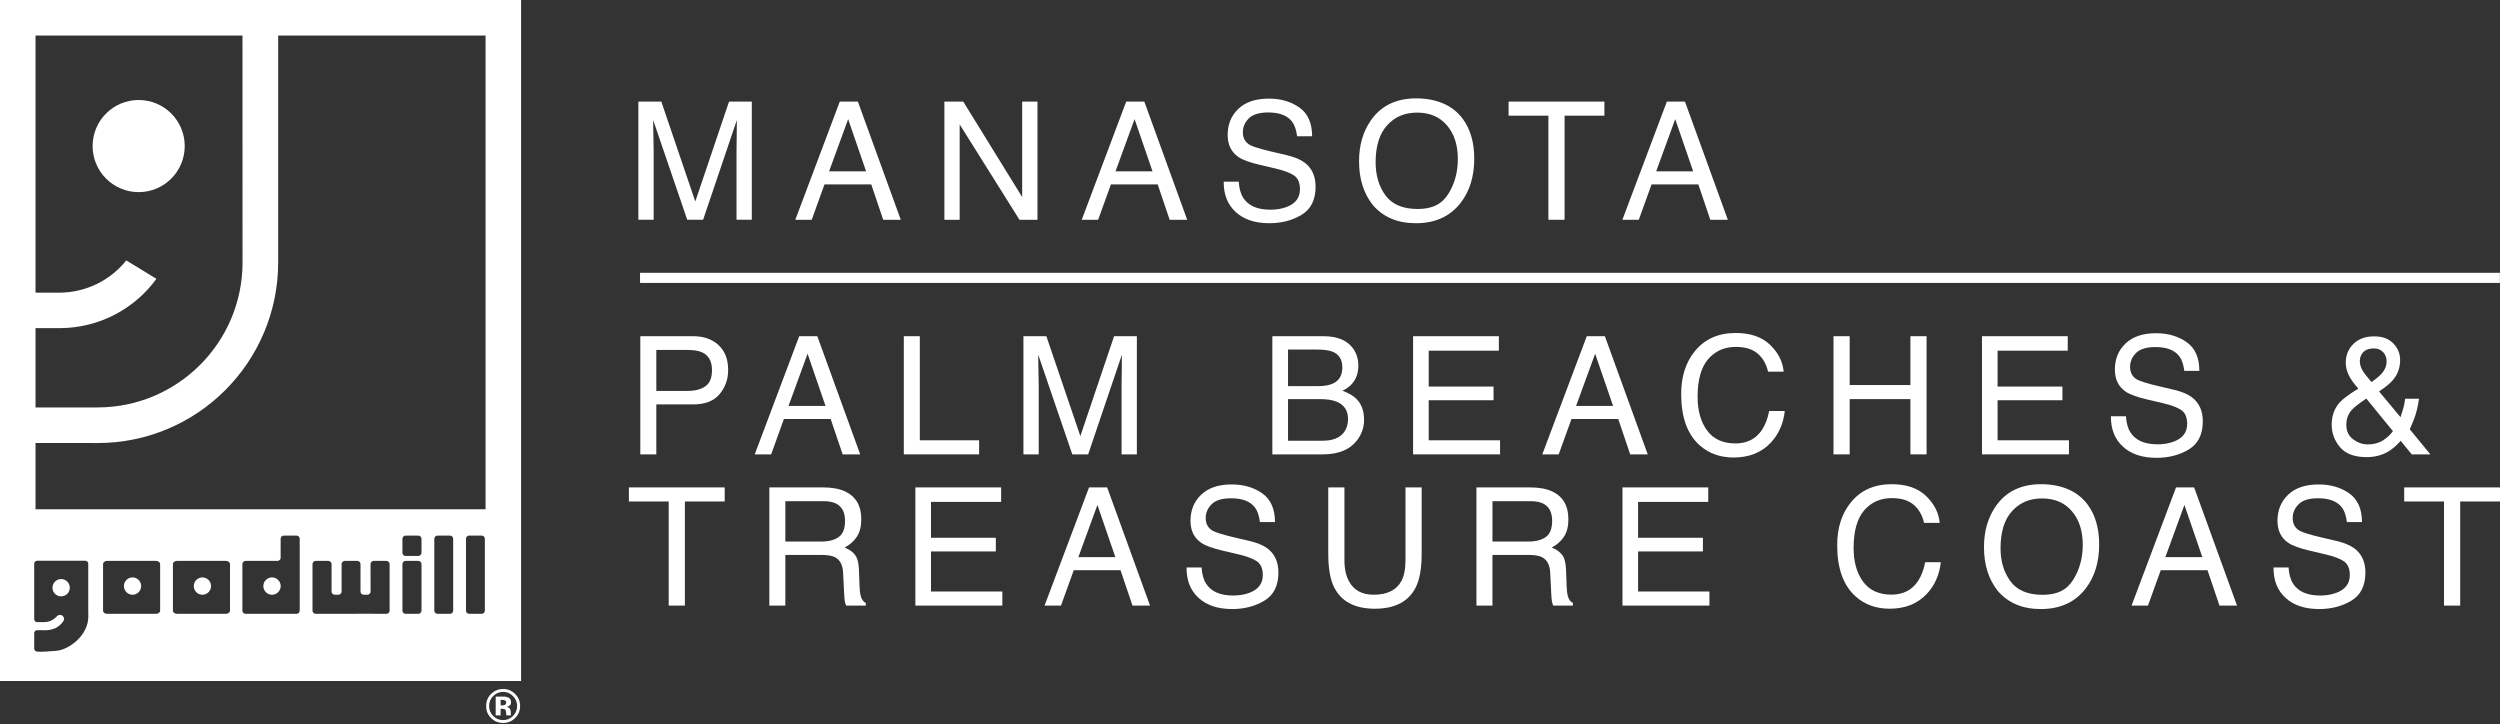
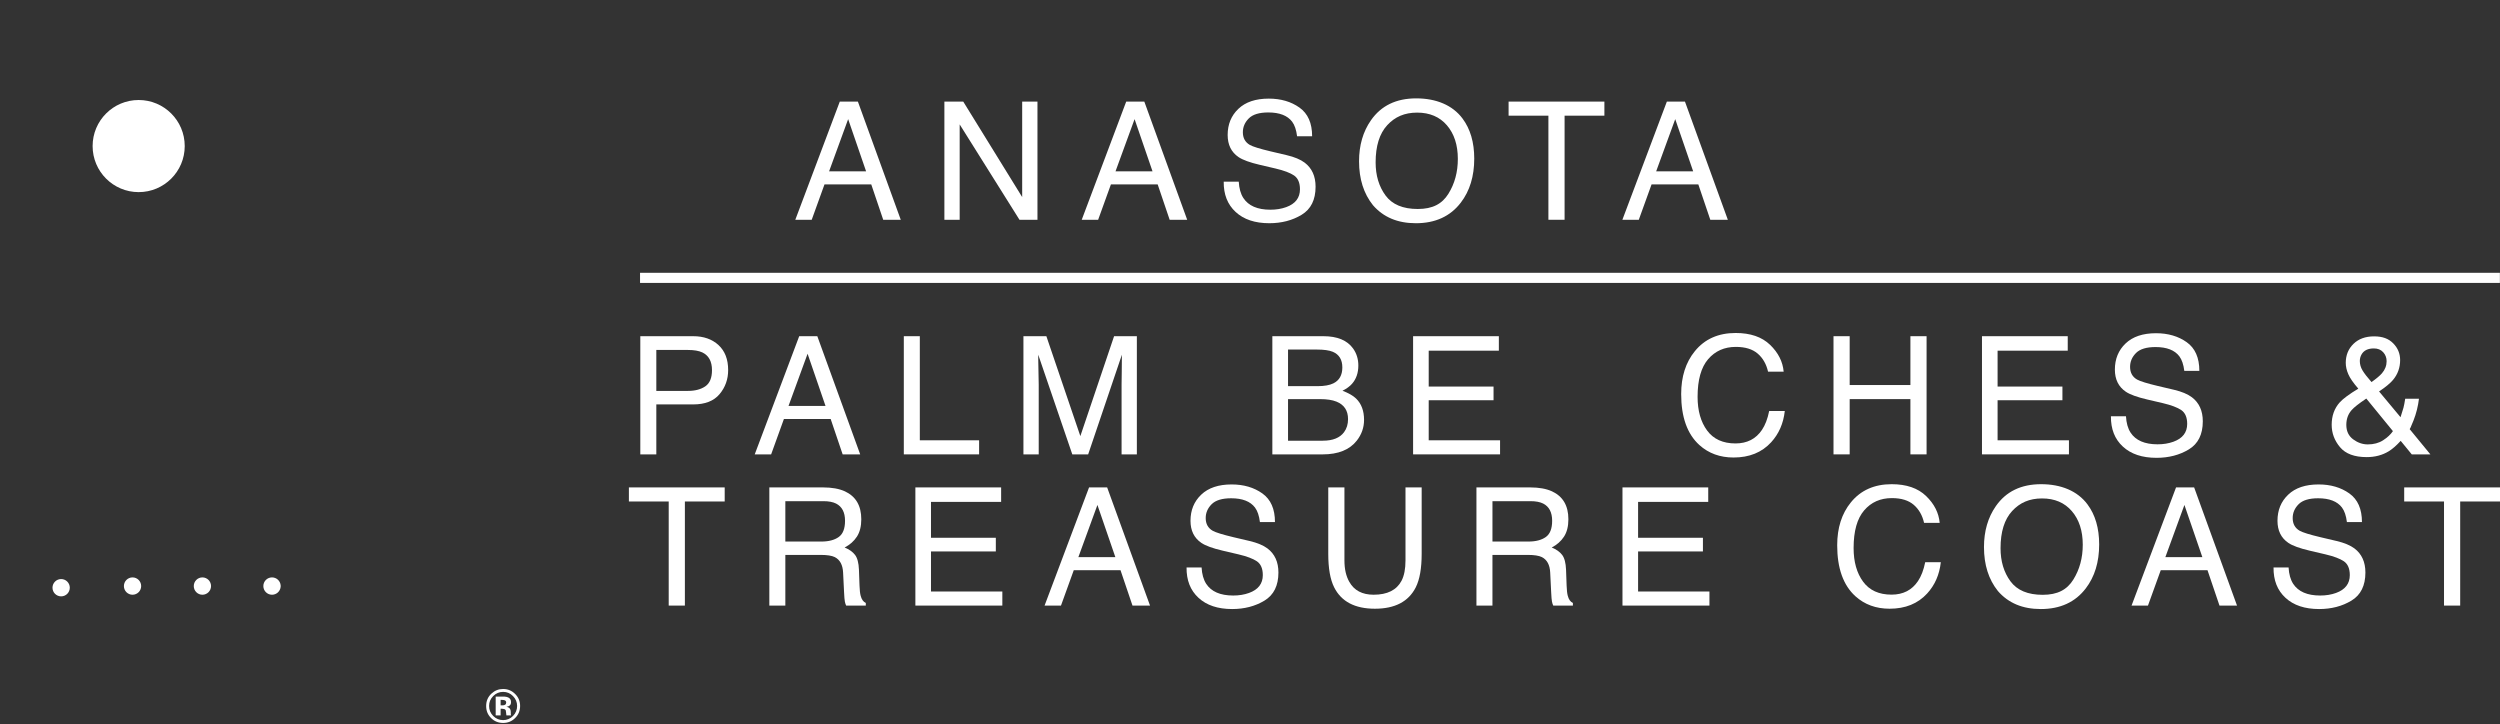
<svg xmlns="http://www.w3.org/2000/svg" width="673" height="195" viewBox="0 0 673 195" fill="none">
  <rect x="0" y="0" width="673" height="195" fill="#333333" stroke="none" />
  <path d="M135.442 185.474C134.24 185.474 133.192 185.887 132.298 186.715C131.346 187.599 130.872 188.71 130.872 190.046C130.872 191.382 131.312 192.415 132.193 193.295C133.073 194.176 134.157 194.616 135.442 194.616C136.728 194.616 137.754 194.186 138.643 193.326C139.555 192.437 140.013 191.343 140.013 190.046C140.013 188.749 139.566 187.707 138.673 186.815C137.779 185.922 136.704 185.475 135.442 185.475V185.474ZM138.103 192.736C137.366 193.481 136.48 193.852 135.442 193.852C134.404 193.852 133.512 193.483 132.775 192.741C132.035 192.001 131.665 191.102 131.665 190.044C131.665 188.986 132.029 188.141 132.757 187.396C133.497 186.635 134.392 186.254 135.442 186.254C136.492 186.254 137.369 186.635 138.109 187.396C138.841 188.144 139.207 189.026 139.207 190.044C139.207 191.062 138.839 191.988 138.103 192.735V192.736Z" fill="white" />
  <path d="M137.51 192.294C137.503 192.245 137.5 192.195 137.5 192.145V191.693C137.5 191.177 137.351 190.798 137.053 190.559C136.892 190.43 136.651 190.334 136.333 190.268C136.68 190.23 136.973 190.117 137.21 189.927C137.447 189.738 137.568 189.429 137.568 189.003C137.568 188.444 137.342 188.041 136.892 187.794C136.628 187.65 136.294 187.562 135.893 187.533C135.822 187.529 135.475 187.526 134.848 187.524C134.222 187.523 133.751 187.521 133.438 187.521V192.587H134.765V190.796H135.044L135.336 190.815C135.539 190.826 135.69 190.853 135.788 190.894C135.969 190.965 136.093 191.089 136.16 191.267C136.201 191.373 136.228 191.582 136.24 191.886C136.252 192.193 136.279 192.427 136.321 192.587H137.586L137.542 192.445C137.525 192.396 137.515 192.345 137.508 192.296L137.51 192.294ZM136.006 189.697C135.832 189.821 135.591 189.883 135.28 189.883H134.765V188.413H135.087C135.417 188.413 135.674 188.449 135.856 188.518C136.128 188.625 136.265 188.818 136.265 189.096C136.265 189.373 136.179 189.573 136.005 189.697H136.006Z" fill="white" />
  <path d="M73.225 155.436C71.936 155.436 70.892 156.481 70.892 157.769C70.892 159.058 71.936 160.103 73.225 160.103C74.439 160.103 75.436 159.173 75.548 157.989C75.555 157.917 75.558 157.844 75.558 157.769C75.558 157.695 75.555 157.622 75.548 157.549C75.438 156.362 74.439 155.436 73.225 155.436Z" fill="white" />
  <path d="M35.679 155.436C34.395 155.436 33.355 156.481 33.355 157.769C33.355 159.058 34.395 160.103 35.679 160.103C36.962 160.103 38.002 159.058 38.002 157.769C38.002 156.481 36.962 155.436 35.679 155.436Z" fill="white" />
  <path d="M16.461 155.881C15.174 155.881 14.131 156.924 14.131 158.211C14.131 159.498 15.174 160.541 16.461 160.541C17.748 160.541 18.789 159.498 18.789 158.211C18.789 156.924 17.746 155.881 16.461 155.881Z" fill="white" />
-   <path d="M0 0V183.321H140.28V0H0ZM9.564 88.356L9.696 88.339H15.939C26.697 88.339 36.241 83.141 42.108 75.058L33.995 70.106C29.759 75.394 23.248 78.78 15.839 78.792H10.128L9.564 78.758V9.564H65.274L65.293 70.624C65.293 92.193 47.808 109.679 26.238 109.679L26.037 109.694H9.564V88.356ZM15.208 175.197C10.211 175.612 9.996 175.395 9.996 175.395C9.561 175.395 9.208 175.043 9.208 174.608V170.439C9.208 170.005 9.561 169.651 9.996 169.651L12.109 169.661C14.177 169.661 15.856 168.926 16.957 167.35C17.186 167.082 17.253 166.869 17.253 166.64C17.253 166.026 16.756 165.528 16.141 165.528C15.872 165.528 15.626 165.623 15.433 165.782L15.281 165.928C14.39 166.908 13.252 167.474 11.823 167.474L11.273 167.477H9.994C9.559 167.477 9.207 167.125 9.207 166.69V151.743C9.207 151.307 9.559 150.955 9.994 150.955H22.973C23.409 150.955 23.761 151.307 23.761 151.743V164.526L23.781 165.95C23.781 171.155 18.454 174.924 15.206 175.193L15.208 175.197ZM43.107 164.375C43.107 164.854 42.621 165.243 42.02 165.243H28.829C28.228 165.243 27.742 164.854 27.742 164.375V151.859C27.742 151.38 28.23 150.992 28.829 150.992H42.02C42.621 150.992 43.107 151.38 43.107 151.859V164.375ZM61.915 164.375C61.915 164.854 61.427 165.243 60.828 165.243H47.638C47.037 165.243 46.551 164.854 46.551 164.375V151.859C46.551 151.38 47.037 150.992 47.638 150.992H60.828C61.429 150.992 61.915 151.38 61.915 151.859V164.375ZM80.684 164.375C80.684 164.854 80.296 165.243 79.817 165.243H66.118C65.638 165.243 65.251 164.854 65.251 164.375V151.859C65.251 151.38 65.638 150.992 66.118 150.992H74.689C75.123 150.992 75.482 150.674 75.546 150.259V145.047C75.546 144.568 75.936 144.18 76.415 144.18H79.817C80.296 144.18 80.684 144.568 80.684 145.047V164.377V164.375ZM104.883 164.375C104.883 164.854 104.495 165.243 104.016 165.243H100.614C100.533 165.243 100.455 165.232 100.381 165.211L96.381 165.22C96.317 165.235 96.251 165.243 96.181 165.243H92.832C92.776 165.243 92.722 165.238 92.669 165.228L88.497 165.237L88.392 165.243H84.99C84.511 165.243 84.123 164.854 84.123 164.375V151.859C84.123 151.38 84.511 150.992 84.99 150.992H88.392C88.871 150.992 89.259 151.38 89.259 151.859V159.236C89.259 159.715 89.647 160.104 90.126 160.104H91.096C91.575 160.104 91.963 159.715 91.963 159.236V151.859C91.963 151.38 92.351 150.992 92.832 150.992H96.181C96.66 150.992 97.048 151.38 97.048 151.859V159.236C97.048 159.715 97.438 160.104 97.917 160.104H98.887C99.327 160.104 99.691 159.774 99.747 159.347L99.754 159.236V157.654L99.747 151.859C99.747 151.38 100.137 150.992 100.616 150.992H104.018C104.497 150.992 104.885 151.38 104.885 151.859V164.375H104.883ZM113.467 164.375C113.467 164.854 113.079 165.243 112.6 165.243H109.198C108.718 165.243 108.331 164.854 108.331 164.375V151.859C108.331 151.38 108.718 150.992 109.198 150.992H112.6C113.079 150.992 113.467 151.38 113.467 151.859V164.375ZM113.467 148.795C113.467 149.274 113.079 149.661 112.6 149.661H109.198C108.718 149.661 108.331 149.274 108.331 148.795V145.045C108.331 144.566 108.718 144.178 109.198 144.178H112.6C113.079 144.178 113.467 144.566 113.467 145.045V148.795ZM121.996 164.375C121.996 164.854 121.608 165.243 121.129 165.243H117.779C117.3 165.243 116.913 164.854 116.913 164.375V145.045C116.913 144.566 117.3 144.178 117.779 144.178H121.129C121.608 144.178 121.996 144.566 121.996 145.045V164.375ZM130.527 164.375C130.527 164.854 130.139 165.243 129.66 165.243H126.31C125.831 165.243 125.442 164.854 125.442 164.375V145.045C125.442 144.566 125.831 144.178 126.31 144.178H129.66C130.139 144.178 130.527 144.566 130.527 145.045V164.375ZM130.717 137.092H9.564V119.258L26.275 119.265C53.127 119.265 74.894 97.497 74.889 70.554V9.564H130.717V137.092Z" fill="white" />
  <path d="M54.488 155.436C53.205 155.436 52.165 156.481 52.165 157.769C52.165 159.058 53.205 160.103 54.488 160.103C55.772 160.103 56.812 159.058 56.812 157.769C56.812 156.481 55.772 155.436 54.488 155.436Z" fill="white" />
  <path d="M49.728 39.321C49.728 32.473 44.177 26.922 37.329 26.922C30.481 26.922 24.931 32.473 24.931 39.321C24.931 46.169 30.481 51.719 37.329 51.719C44.177 51.719 49.728 46.169 49.728 39.321Z" fill="white" />
  <path d="M672.971 73.438H172.3V76.161H672.971V73.438Z" fill="white" />
  <path d="M172.371 90.505H186.607C189.421 90.505 191.694 91.302 193.424 92.898C195.155 94.493 196.02 96.735 196.02 99.622C196.02 102.104 195.248 104.267 193.704 106.107C192.159 107.948 189.797 108.869 186.614 108.869H176.681V122.317H172.371V90.505ZM189.086 94.88C188.139 94.433 186.842 94.21 185.195 94.21H176.681V105.232H185.195C187.115 105.232 188.674 104.82 189.872 103.997C191.069 103.174 191.667 101.723 191.667 99.644C191.667 97.305 190.806 95.717 189.086 94.88Z" fill="white" />
  <path d="M215.149 90.505H220.02L231.562 122.317H226.841L223.614 112.789H211.032L207.59 122.317H203.172L215.147 90.505H215.149ZM222.23 109.281L217.401 95.226L212.268 109.281H222.23Z" fill="white" />
  <path d="M243.306 90.505H247.615V118.528H263.575V122.317H243.306V90.505Z" fill="white" />
  <path d="M275.509 90.505H281.682L290.83 117.402L299.913 90.505H306.043V122.317H301.928V103.542C301.928 102.892 301.941 101.816 301.972 100.316C302.001 98.814 302.016 97.205 302.016 95.487L292.933 122.317H288.662L279.493 95.487V96.462C279.493 97.241 279.515 98.43 279.557 100.025C279.601 101.62 279.622 102.793 279.622 103.544V122.319H275.507V90.507L275.509 90.505Z" fill="white" />
  <path d="M342.516 90.505H356.271C360.02 90.505 362.687 91.617 364.27 93.841C365.199 95.155 365.665 96.67 365.665 98.389C365.665 100.396 365.094 102.042 363.955 103.327C363.362 104.006 362.51 104.626 361.4 105.189C363.03 105.811 364.251 106.51 365.059 107.291C366.488 108.676 367.203 110.589 367.203 113.03C367.203 115.08 366.556 116.934 365.264 118.596C363.332 121.08 360.26 122.321 356.047 122.321H342.516V90.508V90.505ZM354.66 103.953C356.497 103.953 357.928 103.701 358.949 103.195C360.555 102.401 361.357 100.971 361.357 98.907C361.357 96.843 360.504 95.427 358.797 94.706C357.833 94.301 356.404 94.1 354.508 94.1H346.739V103.953H354.66ZM356.116 118.636C358.783 118.636 360.685 117.871 361.821 116.342C362.536 115.375 362.893 114.205 362.893 112.833C362.893 110.523 361.852 108.95 359.767 108.112C358.66 107.665 357.195 107.442 355.373 107.442H346.739V118.638H356.116V118.636Z" fill="white" />
  <path d="M380.406 90.505H403.491V94.403H384.607V104.062H402.062V107.743H384.607V118.528H403.817V122.317H380.406V90.505Z" fill="white" />
-   <path d="M427.16 90.505H432.032L443.573 122.317H438.852L435.626 112.789H423.045L419.602 122.317H415.185L427.16 90.505ZM434.241 109.281L429.412 95.226L424.279 109.281H434.241Z" fill="white" />
  <path d="M476.504 92.823C478.702 94.945 479.921 97.356 480.163 100.055H475.962C475.495 98.005 474.562 96.381 473.165 95.184C471.768 93.985 469.809 93.385 467.284 93.385C464.207 93.385 461.723 94.488 459.83 96.691C457.937 98.894 456.99 102.272 456.99 106.824C456.99 110.552 457.844 113.575 459.554 115.895C461.262 118.215 463.813 119.373 467.201 119.373C470.322 119.373 472.697 118.152 474.328 115.714C475.193 114.428 475.839 112.74 476.264 110.645H480.465C480.094 113.995 478.866 116.802 476.783 119.07C474.286 121.798 470.918 123.162 466.679 123.162C463.025 123.162 459.957 122.043 457.474 119.805C454.206 116.843 452.572 112.271 452.572 106.087C452.572 101.391 453.8 97.542 456.254 94.537C458.907 91.272 462.568 89.64 467.233 89.64C471.214 89.64 474.303 90.701 476.501 92.823H476.504Z" fill="white" />
  <path d="M493.579 90.505H497.933V103.65H514.282V90.505H518.635V122.317H514.282V107.44H497.933V122.317H493.579V90.505Z" fill="white" />
  <path d="M533.549 90.505H556.634V94.403H537.75V104.062H555.205V107.743H537.75V118.528H556.959V122.317H533.549V90.505Z" fill="white" />
  <path d="M572.311 112.052C572.41 113.857 572.819 115.322 573.542 116.448C574.919 118.556 577.346 119.61 580.822 119.61C582.38 119.61 583.797 119.379 585.077 118.917C587.553 118.021 588.791 116.42 588.791 114.11C588.791 112.378 588.266 111.143 587.218 110.406C586.154 109.685 584.49 109.057 582.224 108.522L578.05 107.548C575.322 106.913 573.393 106.212 572.261 105.447C570.303 104.119 569.324 102.133 569.324 99.491C569.324 96.633 570.286 94.286 572.211 92.454C574.137 90.62 576.861 89.704 580.389 89.704C583.633 89.704 586.391 90.508 588.661 92.118C590.93 93.729 592.064 96.303 592.064 99.838H588.014C587.805 98.135 587.363 96.828 586.684 95.918C585.425 94.259 583.286 93.427 580.268 93.427C577.832 93.427 576.081 93.961 575.016 95.029C573.951 96.098 573.417 97.339 573.417 98.755C573.417 100.314 574.047 101.456 575.305 102.177C576.13 102.639 577.998 103.217 580.907 103.909L585.23 104.927C587.314 105.418 588.923 106.089 590.056 106.94C592.013 108.427 592.994 110.586 592.994 113.416C592.994 116.938 591.744 119.457 589.245 120.973C586.745 122.488 583.841 123.247 580.533 123.247C576.673 123.247 573.654 122.236 571.472 120.216C569.289 118.209 568.219 115.488 568.261 112.052H572.311Z" fill="white" />
  <path d="M632.16 100.728C631.704 99.674 631.477 98.657 631.477 97.675C631.477 95.624 632.168 93.926 633.55 92.574C634.932 91.225 636.781 90.549 639.099 90.549C641.417 90.549 643.021 91.177 644.258 92.432C645.496 93.687 646.116 95.189 646.116 96.935C646.116 98.97 645.476 100.751 644.197 102.28C643.451 103.175 642.199 104.207 640.447 105.376L646.224 112.312C646.607 111.157 646.873 110.295 647.024 109.724C647.173 109.154 647.325 108.356 647.482 107.332H651.186C650.942 109.367 650.453 111.319 649.721 113.189C648.99 115.058 648.622 115.812 648.622 115.449L654.259 122.318H649.244L646.267 118.679C645.086 119.964 644.008 120.902 643.029 121.495C641.317 122.534 639.346 123.054 637.116 123.054C633.821 123.054 631.426 122.164 629.931 120.38C628.434 118.597 627.688 116.587 627.688 114.349C627.688 111.938 628.414 109.924 629.868 108.307C630.761 107.325 632.424 106.099 634.855 104.626C633.513 103.081 632.613 101.783 632.16 100.728ZM641.522 118.528C642.672 117.791 643.556 116.968 644.174 116.059L637.009 107.289C634.986 108.647 633.665 109.685 633.049 110.408C632.1 111.49 631.628 112.813 631.628 114.371C631.628 116.061 632.243 117.36 633.47 118.269C634.698 119.178 636.01 119.634 637.404 119.634C638.999 119.634 640.372 119.266 641.52 118.53L641.522 118.528ZM641.215 100.497C642.057 99.517 642.477 98.43 642.477 97.234C642.477 96.298 642.169 95.492 641.551 94.813C640.934 94.135 640.101 93.797 639.055 93.797C637.461 93.797 636.357 94.33 635.739 95.397C635.423 95.944 635.265 96.543 635.265 97.192C635.265 98.071 635.507 98.914 635.992 99.72C636.476 100.528 637.282 101.573 638.411 102.854C639.766 101.889 640.701 101.104 641.214 100.499L641.215 100.497Z" fill="white" />
  <path d="M195.088 131.211V135.001H184.369V163.024H180.016V135.001H169.297V131.211H195.088Z" fill="white" />
  <path d="M207.105 131.211H221.565C223.946 131.211 225.91 131.565 227.456 132.273C230.39 133.631 231.859 136.135 231.859 139.788C231.859 141.693 231.466 143.252 230.678 144.465C229.891 145.677 228.79 146.652 227.376 147.389C228.618 147.894 229.552 148.559 230.18 149.382C230.809 150.205 231.158 151.541 231.23 153.388L231.383 157.656C231.427 158.868 231.527 159.771 231.686 160.362C231.947 161.373 232.407 162.023 233.073 162.311V163.025H227.788C227.644 162.751 227.529 162.397 227.441 161.963C227.354 161.53 227.281 160.693 227.224 159.451L226.963 154.145C226.865 152.066 226.115 150.674 224.713 149.966C223.913 149.577 222.657 149.382 220.947 149.382H211.415V163.025H207.105V131.213V131.211ZM221.103 145.785C223.068 145.785 224.623 145.381 225.766 144.573C226.911 143.765 227.483 142.307 227.483 140.199C227.483 137.933 226.682 136.387 225.082 135.564C224.225 135.131 223.08 134.914 221.649 134.914H211.415V145.785H221.103Z" fill="white" />
  <path d="M246.42 131.211H269.505V135.109H250.621V144.768H268.076V148.449H250.621V159.234H269.83V163.024H246.42V131.211Z" fill="white" />
  <path d="M293.173 131.211H298.045L309.587 163.024H304.866L301.64 153.495H289.059L285.616 163.024H281.198L293.173 131.211ZM300.255 149.987L295.426 135.932L290.293 149.987H300.255Z" fill="white" />
  <path d="M323.469 152.758C323.567 154.564 323.977 156.028 324.7 157.154C326.077 159.263 328.503 160.316 331.98 160.316C333.537 160.316 334.955 160.086 336.235 159.623C338.711 158.727 339.948 157.126 339.948 154.816C339.948 153.084 339.423 151.849 338.375 151.113C337.312 150.391 335.647 149.763 333.382 149.23L329.208 148.254C326.48 147.619 324.551 146.92 323.418 146.154C321.461 144.827 320.482 142.841 320.482 140.199C320.482 137.341 321.444 134.995 323.369 133.162C325.294 131.328 328.019 130.412 331.546 130.412C334.792 130.412 337.549 131.216 339.818 132.826C342.087 134.437 343.222 137.009 343.222 140.546H339.171C338.963 138.843 338.521 137.535 337.842 136.626C336.582 134.967 334.443 134.135 331.426 134.135C328.989 134.135 327.238 134.67 326.173 135.737C325.108 136.806 324.575 138.047 324.575 139.462C324.575 141.022 325.205 142.162 326.463 142.885C327.287 143.347 329.155 143.924 332.064 144.617L336.387 145.635C338.472 146.126 340.08 146.798 341.213 147.648C343.172 149.135 344.151 151.294 344.151 154.123C344.151 157.645 342.902 160.165 340.402 161.681C337.903 163.196 334.999 163.955 331.69 163.955C327.833 163.955 324.812 162.944 322.631 160.924C320.448 158.917 319.378 156.196 319.42 152.76H323.471L323.469 152.758Z" fill="white" />
  <path d="M361.922 131.211V150.874C361.922 153.184 362.359 155.104 363.233 156.635C364.528 158.944 366.711 160.099 369.781 160.099C373.462 160.099 375.965 158.849 377.289 156.353C378.002 154.997 378.359 153.17 378.359 150.874V131.211H382.713V149.077C382.713 152.991 382.184 156 381.126 158.108C379.184 161.948 375.519 163.868 370.129 163.868C364.74 163.868 361.082 161.948 359.155 158.108C358.097 156 357.568 152.991 357.568 149.077V131.211H361.922Z" fill="white" />
  <path d="M397.459 131.211H411.918C414.299 131.211 416.263 131.565 417.809 132.273C420.744 133.631 422.21 136.135 422.21 139.788C422.21 141.693 421.817 143.252 421.03 144.465C420.242 145.677 419.142 146.652 417.728 147.389C418.969 147.894 419.904 148.559 420.532 149.382C421.16 150.205 421.509 151.541 421.582 153.388L421.734 157.656C421.778 158.868 421.878 159.771 422.037 160.362C422.296 161.373 422.759 162.023 423.423 162.311V163.025H418.139C417.995 162.751 417.879 162.397 417.792 161.963C417.706 161.53 417.633 160.693 417.575 159.451L417.315 154.145C417.216 152.066 416.466 150.674 415.064 149.966C414.265 149.577 413.009 149.382 411.298 149.382H401.767V163.025H397.457V131.213L397.459 131.211ZM411.456 145.785C413.422 145.785 414.976 145.381 416.121 144.573C417.266 143.765 417.838 142.307 417.838 140.199C417.838 137.933 417.037 136.387 415.437 135.564C414.58 135.131 413.435 134.914 412.004 134.914H401.77V145.785H411.458H411.456Z" fill="white" />
  <path d="M436.771 131.211H459.857V135.109H440.973V144.768H458.427V148.449H440.973V159.234H460.182V163.024H436.771V131.211Z" fill="white" />
  <path d="M518.503 133.529C520.701 135.651 521.92 138.062 522.164 140.761H517.963C517.496 138.711 516.563 137.087 515.166 135.888C513.769 134.689 511.81 134.09 509.285 134.09C506.208 134.09 503.724 135.192 501.831 137.395C499.938 139.598 498.991 142.976 498.991 147.528C498.991 151.257 499.846 154.279 501.555 156.599C503.263 158.919 505.814 160.077 509.202 160.077C512.323 160.077 514.698 158.858 516.329 156.418C517.194 155.133 517.84 153.444 518.265 151.35H522.466C522.095 154.699 520.867 157.508 518.784 159.774C516.287 162.502 512.919 163.867 508.68 163.867C505.026 163.867 501.958 162.748 499.475 160.509C496.207 157.547 494.573 152.975 494.573 146.791C494.573 142.097 495.801 138.247 498.255 135.241C500.908 131.976 504.569 130.344 509.234 130.344C513.215 130.344 516.304 131.406 518.502 133.527L518.503 133.529Z" fill="white" />
  <path d="M561.935 135.759C564.044 138.574 565.097 142.177 565.097 146.566C565.097 151.316 563.891 155.265 561.48 158.411C558.65 162.107 554.615 163.955 549.374 163.955C544.481 163.955 540.633 162.338 537.833 159.104C535.335 155.984 534.087 152.044 534.087 147.279C534.087 142.976 535.155 139.295 537.292 136.235C540.036 132.308 544.093 130.344 549.462 130.344C554.832 130.344 559.236 132.149 561.935 135.758V135.759ZM558.134 156.035C559.831 153.312 560.679 150.18 560.679 146.641C560.679 142.898 559.7 139.886 557.744 137.603C555.789 135.321 553.113 134.179 549.721 134.179C546.33 134.179 543.744 135.311 541.666 137.571C539.587 139.832 538.547 143.166 538.547 147.574C538.547 151.099 539.438 154.073 541.221 156.492C543.004 158.912 545.894 160.123 549.894 160.123C553.894 160.123 556.437 158.761 558.134 156.037V156.035Z" fill="white" />
  <path d="M585.792 131.211H590.664L602.206 163.024H597.485L594.257 153.495H581.676L578.233 163.024H573.815L585.791 131.211H585.792ZM592.874 149.987L588.044 135.932L582.912 149.987H592.874Z" fill="white" />
  <path d="M616.087 152.758C616.185 154.564 616.595 156.028 617.318 157.154C618.695 159.263 621.121 160.316 624.598 160.316C626.155 160.316 627.573 160.086 628.853 159.623C631.328 158.727 632.566 157.126 632.566 154.816C632.566 153.084 632.041 151.849 630.993 151.113C629.93 150.391 628.265 149.763 626 149.23L621.826 148.254C619.098 147.619 617.169 146.92 616.036 146.154C614.079 144.827 613.098 142.841 613.098 140.199C613.098 137.341 614.06 134.995 615.985 133.162C617.911 131.328 620.635 130.412 624.162 130.412C627.408 130.412 630.165 131.216 632.434 132.826C634.703 134.437 635.838 137.009 635.838 140.546H631.787C631.579 138.843 631.137 137.535 630.458 136.626C629.198 134.967 627.06 134.135 624.042 134.135C621.605 134.135 619.854 134.67 618.789 135.737C617.724 136.806 617.191 138.047 617.191 139.462C617.191 141.022 617.821 142.162 619.079 142.885C619.904 143.347 621.771 143.924 624.68 144.617L629.004 145.635C631.088 146.126 632.697 146.798 633.83 147.648C635.789 149.135 636.767 151.294 636.767 154.123C636.767 157.645 635.518 160.165 633.018 161.681C630.519 163.196 627.615 163.955 624.306 163.955C620.449 163.955 617.428 162.944 615.247 160.924C613.064 158.917 611.994 156.196 612.036 152.76H616.085L616.087 152.758Z" fill="white" />
  <path d="M673.001 131.211V135.001H662.282V163.024H657.929V135.001H647.21V131.211H673.001Z" fill="white" />
-   <path d="M171.85 27.349H178.024L187.172 54.246L196.255 27.349H202.384V59.161H198.27V40.386C198.27 39.736 198.283 38.66 198.314 37.158C198.342 35.656 198.358 34.048 198.358 32.329L189.275 59.16H185.004L175.835 32.329V33.303C175.835 34.081 175.857 35.27 175.899 36.865C175.943 38.461 175.963 39.634 175.963 40.384V59.16H171.849V27.347L171.85 27.349Z" fill="white" />
  <path d="M226.071 27.349H230.943L242.484 59.162H237.763L234.538 49.633H221.956L218.514 59.162H214.096L226.071 27.349ZM233.152 46.125L228.323 32.07L223.191 46.125H233.152Z" fill="white" />
  <path d="M254.229 27.349H259.306L275.171 53.052V27.349H279.286V59.162H274.444L258.344 33.489V59.162H254.229V27.349Z" fill="white" />
  <path d="M303.176 27.349H308.05L319.592 59.162H314.871L311.643 49.633H299.062L295.619 59.162H291.201L303.176 27.349ZM310.258 46.125L305.429 32.07L300.296 46.125H310.258Z" fill="white" />
  <path d="M333.472 48.897C333.57 50.702 333.98 52.166 334.703 53.292C336.08 55.401 338.506 56.454 341.982 56.454C343.54 56.454 344.958 56.224 346.238 55.761C348.713 54.866 349.951 53.264 349.951 50.954C349.951 49.222 349.426 47.987 348.378 47.251C347.315 46.529 345.65 45.901 343.385 45.366L339.211 44.392C336.483 43.757 334.554 43.056 333.421 42.291C331.464 40.963 330.485 38.977 330.485 36.336C330.485 33.477 331.447 31.13 333.372 29.298C335.297 27.464 338.022 26.548 341.549 26.548C344.795 26.548 347.552 27.352 349.821 28.963C352.09 30.573 353.225 33.145 353.225 36.683H349.174C348.966 34.979 348.524 33.672 347.845 32.763C346.585 31.103 344.446 30.272 341.429 30.272C338.992 30.272 337.241 30.807 336.176 31.874C335.111 32.942 334.578 34.183 334.578 35.599C334.578 37.158 335.207 38.298 336.466 39.021C337.29 39.483 339.158 40.061 342.067 40.753L346.39 41.771C348.475 42.262 350.083 42.933 351.216 43.785C353.175 45.271 354.154 47.43 354.154 50.26C354.154 53.782 352.904 56.302 350.405 57.817C347.906 59.333 345.002 60.091 341.693 60.091C337.836 60.091 334.815 59.08 332.634 57.06C330.451 55.054 329.381 52.332 329.423 48.897H333.474H333.472Z" fill="white" />
  <path d="M393.705 31.897C395.813 34.712 396.866 38.315 396.866 42.704C396.866 47.454 395.661 51.403 393.249 54.549C390.42 58.245 386.385 60.093 381.144 60.093C376.25 60.093 372.403 58.476 369.602 55.241C367.104 52.122 365.856 48.182 365.856 43.417C365.856 39.114 366.925 35.433 369.062 32.373C371.805 28.446 375.862 26.482 381.232 26.482C386.601 26.482 391.006 28.287 393.705 31.895V31.897ZM389.905 52.173C391.602 49.45 392.45 46.318 392.45 42.777C392.45 39.035 391.471 36.022 389.516 33.739C387.56 31.457 384.884 30.316 381.493 30.316C378.101 30.316 375.515 31.447 373.437 33.707C371.36 35.968 370.318 39.302 370.318 43.71C370.318 47.235 371.209 50.209 372.992 52.629C374.775 55.048 377.666 56.259 381.665 56.259C385.665 56.259 388.208 54.898 389.905 52.173Z" fill="white" />
  <path d="M431.903 27.349V31.139H421.185V59.162H416.831V31.139H406.112V27.349H431.903Z" fill="white" />
  <path d="M448.719 27.349H453.591L465.133 59.162H460.412L457.186 49.633H444.605L441.162 59.162H436.744L448.719 27.349ZM455.801 46.125L450.971 32.07L445.839 46.125H455.801Z" fill="white" />
</svg>